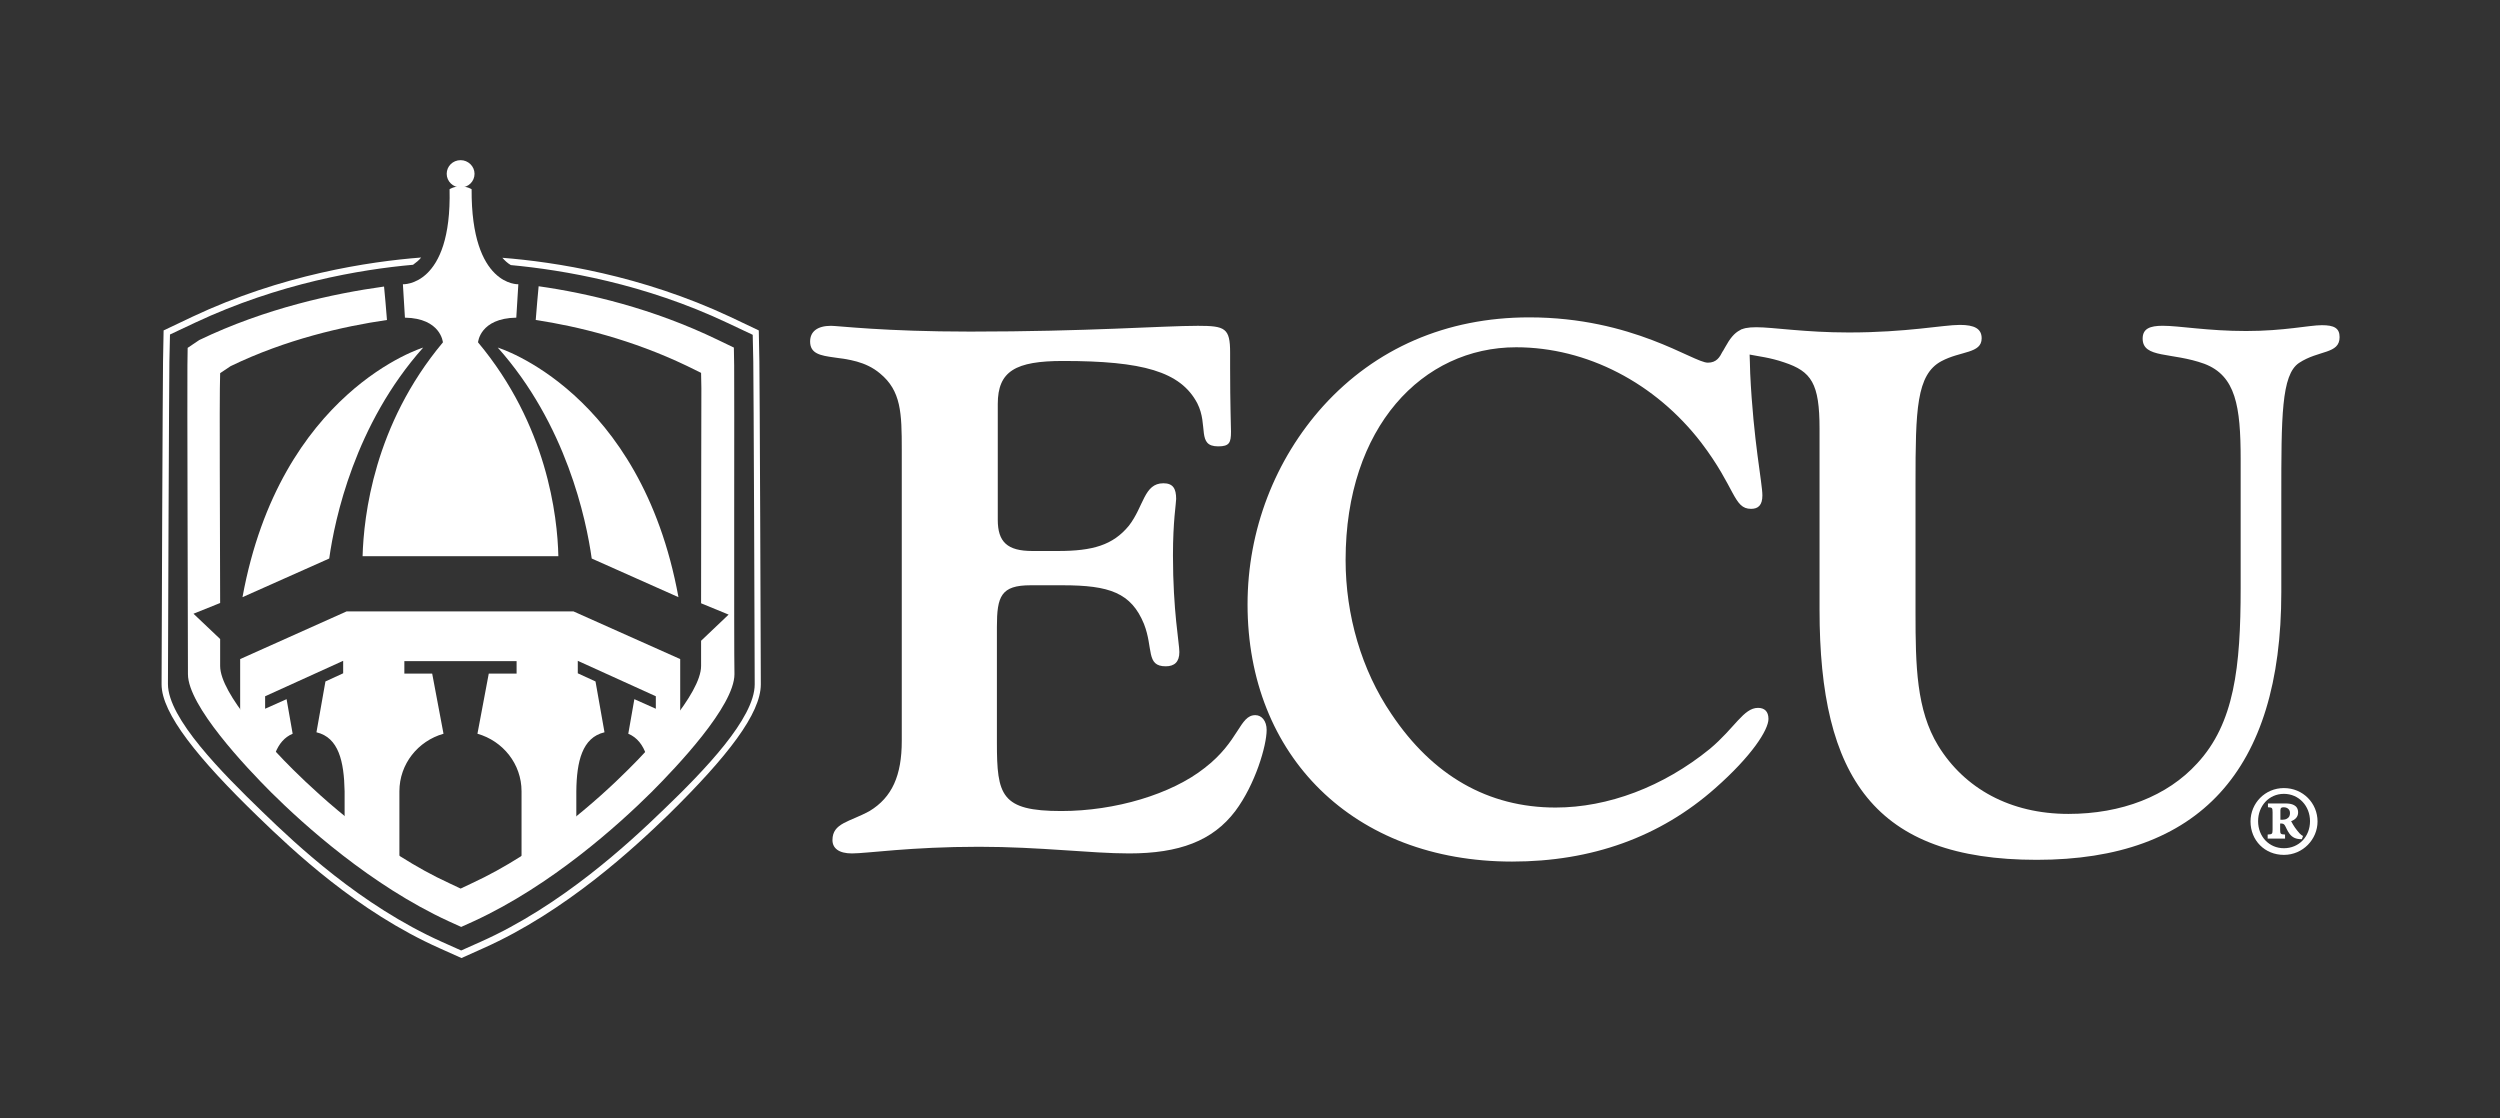
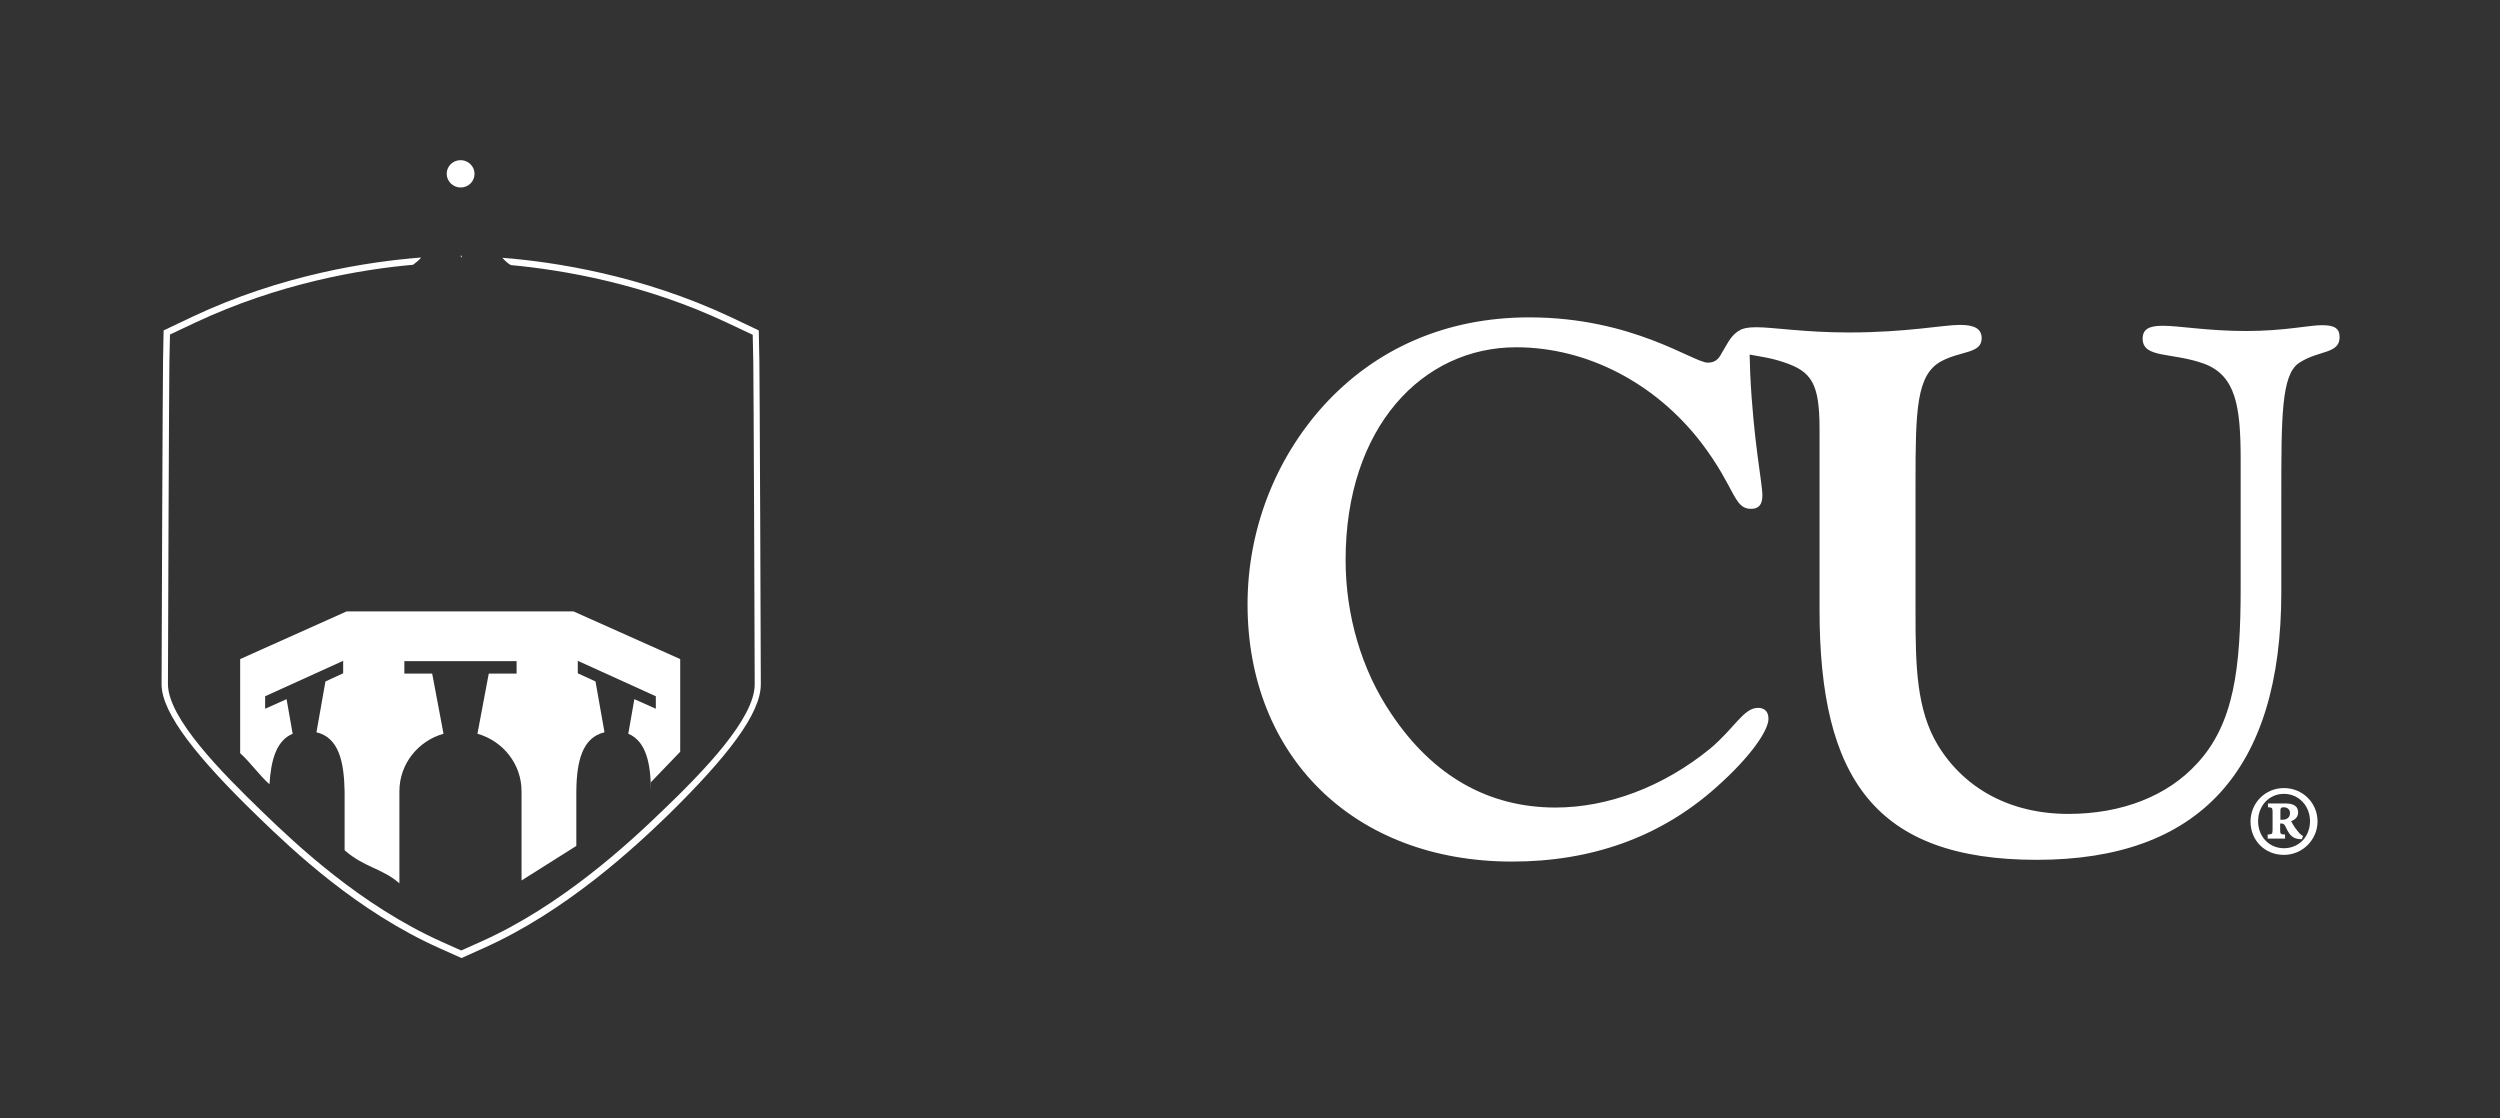
<svg xmlns="http://www.w3.org/2000/svg" width="313" zoomAndPan="magnify" viewBox="0 0 234.75 105" height="140" preserveAspectRatio="xMidYMid meet" version="1.2">
  <rect x="0" y="0" width="234.75" height="105" fill="#333333" stroke="none" />
  <defs>
    <clipPath id="2252b9071f">
      <path d="M 15.172 24 L 72 24 L 72 89.961 L 15.172 89.961 Z M 15.172 24 " />
    </clipPath>
    <clipPath id="03ad6fc808">
      <path d="M 41 15.039 L 45 15.039 L 45 18 L 41 18 Z M 41 15.039 " />
    </clipPath>
    <clipPath id="e8d19ad67c">
      <path d="M 117 29 L 219.703 29 L 219.703 81 L 117 81 Z M 117 29 " />
    </clipPath>
  </defs>
  <g id="ca6b6ac477">
    <g clip-rule="nonzero" clip-path="url(#2252b9071f)">
      <path style=" stroke:none;fill-rule:nonzero;fill:#ffffff;fill-opacity:1;" d="M 71.441 64.258 C 71.441 61.75 71.332 35.012 71.305 33.922 L 71.25 31.027 L 68.555 29.746 C 60.219 25.844 52.074 24.59 47.172 24.207 C 47.391 24.453 47.637 24.699 47.965 24.891 C 52.895 25.352 60.52 26.637 68.309 30.32 L 70.68 31.438 L 70.734 33.949 C 70.762 35.039 70.867 61.75 70.867 64.258 C 70.867 67.453 66.129 72.363 62.289 76.047 C 59.074 79.156 52.73 85.051 45.133 88.434 L 43.305 89.25 L 41.48 88.434 C 33.883 85.023 27.863 79.348 24.648 76.238 C 20.836 72.555 15.77 67.453 15.77 64.23 C 15.77 61.695 15.879 34.984 15.906 33.922 L 15.961 31.41 L 18.332 30.293 C 26.176 26.609 33.855 25.297 38.785 24.863 C 39.086 24.645 39.355 24.426 39.547 24.18 C 34.645 24.562 26.445 25.789 18.059 29.746 L 15.363 31.027 L 15.309 33.922 C 15.281 35.012 15.172 61.723 15.172 64.258 C 15.172 66.988 18.574 71.215 24.242 76.699 C 27.48 79.84 33.555 85.594 41.262 89.031 L 43.332 89.961 L 45.402 89.031 C 53.109 85.594 59.512 79.648 62.754 76.508 C 68.363 71 71.441 66.988 71.441 64.258 Z M 43.305 24.207 C 43.332 24.152 43.359 24.098 43.359 24.016 C 43.332 24.016 43.277 24.016 43.25 24.016 C 43.277 24.098 43.305 24.152 43.305 24.207 Z M 43.305 24.207 " />
    </g>
-     <path style=" stroke:none;fill-rule:nonzero;fill:#ffffff;fill-opacity:1;" d="M 68.938 34.301 L 68.91 32.637 L 67.383 31.902 C 61.281 28.953 55.207 27.535 50.578 26.879 C 50.496 27.727 50.387 28.98 50.305 30.047 C 54.281 30.645 59.375 31.902 64.496 34.355 L 65.832 35.012 L 65.859 36.457 C 65.859 37.168 65.832 49.145 65.832 56.648 L 68.418 57.711 L 65.832 60.168 C 65.832 61.367 65.832 62.211 65.832 62.539 C 65.832 65.16 61.039 70.234 58.969 72.281 C 56.242 75.008 50.688 80 44.285 82.949 L 43.254 83.438 L 42.219 82.949 C 35.789 80 30.262 74.98 27.535 72.281 C 25.469 70.234 20.672 65.16 20.672 62.539 C 20.672 62.211 20.672 61.285 20.672 60.004 L 18.168 57.629 L 20.672 56.621 C 20.645 49.117 20.617 37.195 20.645 36.484 L 20.672 35.039 L 21.652 34.383 C 26.828 31.875 32.223 30.645 36.336 30.047 C 36.254 28.98 36.145 27.727 36.062 26.906 C 31.324 27.562 24.895 28.953 18.711 31.93 L 17.621 32.664 L 17.598 34.328 C 17.57 35.477 17.648 61.066 17.648 63.305 C 17.648 66.277 23.098 72.035 25.441 74.383 C 28.543 77.465 34.836 83.141 42.109 86.496 L 43.305 87.039 L 44.504 86.496 C 51.777 83.141 58.07 77.465 61.172 74.383 C 63.516 72.035 68.965 66.305 68.965 63.305 C 68.91 61.039 68.965 35.422 68.938 34.301 Z M 68.938 34.301 " />
-     <path style=" stroke:none;fill-rule:nonzero;fill:#ffffff;fill-opacity:1;" d="M 30.914 52.445 C 31.43 48.762 33.312 39.84 39.738 32.637 C 39.738 32.637 26.312 36.703 22.77 56.074 Z M 30.914 52.445 " />
-     <path style=" stroke:none;fill-rule:nonzero;fill:#ffffff;fill-opacity:1;" d="M 55.562 52.445 C 55.047 48.762 53.168 39.84 46.738 32.637 C 46.738 32.637 60.168 36.703 63.707 56.074 Z M 55.562 52.445 " />
    <path style=" stroke:none;fill-rule:nonzero;fill:#ffffff;fill-opacity:1;" d="M 27.48 68.898 L 26.91 65.652 L 24.895 66.551 L 24.895 65.379 L 32.223 62.051 L 32.223 63.223 L 30.559 63.988 L 29.715 68.762 C 31.812 69.254 32.305 71.516 32.359 74.301 L 32.359 79.84 C 34.184 81.449 35.953 81.559 37.504 82.949 L 37.504 74.301 C 37.504 71.734 39.25 69.578 41.645 68.898 L 40.582 63.25 L 37.969 63.25 L 37.969 62.078 L 48.508 62.078 L 48.508 63.25 L 45.895 63.25 L 44.832 68.898 C 47.227 69.578 48.973 71.734 48.973 74.301 L 48.973 82.676 L 54.117 79.43 L 54.117 74.301 C 54.145 71.516 54.664 69.254 56.762 68.762 L 55.918 63.988 L 54.254 63.223 L 54.254 62.051 L 61.582 65.379 L 61.582 66.551 L 59.566 65.652 L 58.996 68.898 C 60.684 69.605 61.117 71.734 61.117 74.273 L 61.117 73.453 L 63.871 70.59 L 63.871 61.887 L 53.848 57.41 L 32.547 57.41 L 22.551 61.887 L 22.551 70.727 C 23.426 71.488 24.352 72.801 25.305 73.645 C 25.441 71.406 25.93 69.551 27.48 68.898 Z M 27.48 68.898 " />
-     <path style=" stroke:none;fill-rule:nonzero;fill:#ffffff;fill-opacity:1;" d="M 41.59 32.148 C 35.109 39.895 34.156 48.461 34.047 52.227 L 52.43 52.227 C 52.348 48.461 51.367 39.895 44.887 32.148 C 44.887 32.148 45.051 29.883 48.48 29.828 L 48.672 26.691 C 48.672 26.691 44.23 26.91 44.285 17.77 C 44.285 17.77 43.934 17.523 43.277 17.496 L 43.223 17.496 C 42.543 17.523 42.215 17.77 42.215 17.77 C 42.434 26.934 37.832 26.691 37.832 26.691 L 38.023 29.828 C 41.398 29.883 41.59 32.148 41.59 32.148 Z M 41.59 32.148 " />
    <g clip-rule="nonzero" clip-path="url(#03ad6fc808)">
      <path style=" stroke:none;fill-rule:nonzero;fill:#ffffff;fill-opacity:1;" d="M 41.945 16.32 C 41.945 15.613 42.516 15.039 43.254 15.039 C 43.961 15.039 44.559 15.613 44.559 16.32 C 44.559 17.031 43.988 17.605 43.254 17.605 C 42.543 17.605 41.945 17.031 41.945 16.32 Z M 41.945 16.32 " />
    </g>
    <path style=" stroke:none;fill-rule:nonzero;fill:#ffffff;fill-opacity:1;" d="M 214.457 74 C 212.688 74 211.324 75.418 211.324 77.137 C 211.324 78.91 212.66 80.273 214.457 80.273 C 216.254 80.273 217.617 78.801 217.617 77.137 C 217.617 75.418 216.254 74 214.457 74 Z M 214.457 74.543 C 215.875 74.543 216.91 75.691 216.91 77.109 C 216.91 78.555 215.875 79.648 214.457 79.648 C 213.07 79.648 212.035 78.555 212.035 77.109 C 212.035 75.691 213.043 74.543 214.457 74.543 Z M 216.254 78.5 C 216.145 78.445 216.066 78.391 215.93 78.254 C 215.574 77.848 215.383 77.574 215.137 77.109 C 215.52 76.973 215.793 76.699 215.793 76.293 C 215.793 75.582 215.168 75.445 214.621 75.445 L 212.961 75.445 L 212.961 75.801 C 213.34 75.828 213.395 75.828 213.395 76.266 L 213.395 77.902 C 213.395 78.336 213.34 78.336 212.934 78.363 L 212.934 78.746 L 214.566 78.746 L 214.566 78.363 C 214.16 78.336 214.105 78.336 214.105 77.902 L 214.105 77.328 L 214.215 77.328 C 214.32 77.328 214.457 77.355 214.539 77.492 C 214.648 77.656 214.758 77.984 214.977 78.281 C 215.273 78.664 215.602 78.801 216.145 78.801 Z M 214.129 76.973 L 214.129 76.102 C 214.129 75.855 214.238 75.801 214.457 75.801 C 214.648 75.801 215.031 75.91 215.031 76.344 C 215.031 76.59 214.949 76.754 214.758 76.863 C 214.648 76.945 214.457 76.973 214.348 76.973 Z M 214.129 76.973 " />
-     <path style=" stroke:none;fill-rule:nonzero;fill:#ffffff;fill-opacity:1;" d="M 84.676 42.215 L 84.676 69.578 C 84.676 72.801 83.777 74.871 81.652 76.156 C 79.773 77.191 78.168 77.273 78.168 78.883 C 78.168 79.648 78.766 80.137 79.992 80.137 C 81.434 80.137 85.492 79.512 91.922 79.512 C 97.668 79.512 102.406 80.137 106.027 80.137 C 110.715 80.137 113.875 78.965 115.996 76.156 C 117.875 73.645 118.938 70.016 118.938 68.543 C 118.938 67.699 118.477 67.152 117.875 67.152 C 116.379 67.152 116.379 69.605 113.109 72.117 C 110.004 74.574 104.723 76.156 99.656 76.156 C 93.992 76.156 93.609 74.684 93.609 69.742 L 93.609 58.859 C 93.609 55.992 93.992 54.957 96.77 54.957 L 99.793 54.957 C 104.176 54.957 106.219 55.664 107.418 58.586 C 108.316 60.875 107.582 62.566 109.461 62.566 C 110.277 62.566 110.742 62.16 110.742 61.23 C 110.742 60.387 110.141 57.383 110.141 52.145 C 110.141 48.926 110.441 47.262 110.441 46.852 C 110.441 45.871 110.141 45.379 109.242 45.379 C 107.418 45.379 107.418 47.535 106.004 49.363 C 104.504 51.191 102.598 51.738 99.355 51.738 L 96.934 51.738 C 94.59 51.738 93.691 50.891 93.691 48.816 L 93.691 37.93 C 93.691 34.848 95.352 33.895 99.82 33.895 C 107.281 33.895 110.852 34.875 112.43 37.875 C 113.492 39.977 112.348 41.914 114.391 41.914 C 115.453 41.914 115.59 41.559 115.59 40.523 C 115.59 40.031 115.508 38.012 115.508 34.574 C 115.508 33.73 115.508 33.238 115.508 33.102 C 115.508 30.809 115.043 30.594 112.484 30.594 C 109.16 30.594 102.051 31.137 91.105 31.137 C 83.016 31.137 78.711 30.594 78.031 30.594 C 76.75 30.594 76.07 31.137 76.07 32.066 C 76.07 34.355 79.91 32.773 82.633 35.066 C 84.621 36.703 84.676 38.777 84.676 42.215 Z M 84.676 42.215 " />
    <g clip-rule="nonzero" clip-path="url(#e8d19ad67c)">
      <path style=" stroke:none;fill-rule:nonzero;fill:#ffffff;fill-opacity:1;" d="M 219.688 31.656 C 219.688 30.809 219.172 30.535 218.027 30.535 C 216.828 30.535 214.484 31.082 210.918 31.082 C 207.293 31.082 204.656 30.59 203.074 30.59 C 201.875 30.59 201.195 30.863 201.195 31.793 C 201.195 33.676 203.918 33.047 206.996 34.164 C 209.938 35.285 210.398 38.148 210.398 43.113 L 210.398 55.199 C 210.398 62.676 209.801 67.914 206.316 71.68 C 203.512 74.762 199.207 76.426 194.223 76.426 C 188.773 76.426 184.473 74.055 181.992 70.016 C 179.949 66.66 179.867 62.539 179.867 57.52 C 179.867 57.164 179.867 56.809 179.867 56.484 L 179.867 45.379 C 179.867 38.477 179.949 35.176 182.293 33.918 C 184.117 32.938 186.078 33.211 186.078 31.766 C 186.078 30.863 185.398 30.508 184.035 30.508 C 182.457 30.508 179.051 31.219 173.605 31.219 C 169.465 31.219 166.496 30.727 164.918 30.727 C 164.508 30.727 164.18 30.754 163.91 30.809 C 163.773 30.836 163.637 30.891 163.555 30.918 C 163.555 30.918 163.555 30.918 163.527 30.918 C 163.473 30.945 163.445 30.973 163.391 31 C 162.848 31.273 162.438 31.793 162.004 32.582 C 161.922 32.719 161.867 32.828 161.785 32.965 C 161.785 32.965 161.785 32.992 161.758 32.992 C 161.484 33.539 161.184 34.055 160.367 34.055 C 159.008 34.055 153.34 29.801 143.59 29.801 C 135.801 29.801 129.156 32.719 124.254 38.121 C 119.73 43.141 117.145 49.77 117.145 56.754 C 117.145 70.996 127.113 80.902 141.984 80.902 C 149.445 80.902 155.875 78.609 161.074 74 C 164.48 70.996 166.059 68.543 166.059 67.504 C 166.059 66.797 165.68 66.469 165.078 66.469 C 163.719 66.469 162.902 68.352 160.559 70.316 C 156.172 73.891 150.973 75.828 146.07 75.828 C 139.723 75.828 134.52 72.824 130.652 67.043 C 127.848 62.922 126.352 57.766 126.352 52.582 C 126.352 40.086 133.594 32.609 142.363 32.609 C 149.012 32.609 155.438 35.965 159.742 41.559 C 162.984 45.816 162.766 47.781 164.426 47.781 C 165.105 47.781 165.488 47.426 165.488 46.523 C 165.488 45.352 164.645 41.422 164.344 35.066 C 164.316 34.355 164.316 33.758 164.289 33.293 C 165.078 33.457 166.195 33.566 167.531 34.027 C 170.09 34.875 170.855 35.992 170.855 40.25 L 170.855 57.273 C 170.855 72.988 176 80.738 191.254 80.738 C 206.508 80.738 214.215 72.363 214.215 55.609 L 214.215 46.66 C 214.215 39.129 214.215 35.203 215.875 34.082 C 217.727 32.855 219.688 33.266 219.688 31.656 Z M 219.688 31.656 " />
    </g>
  </g>
</svg>